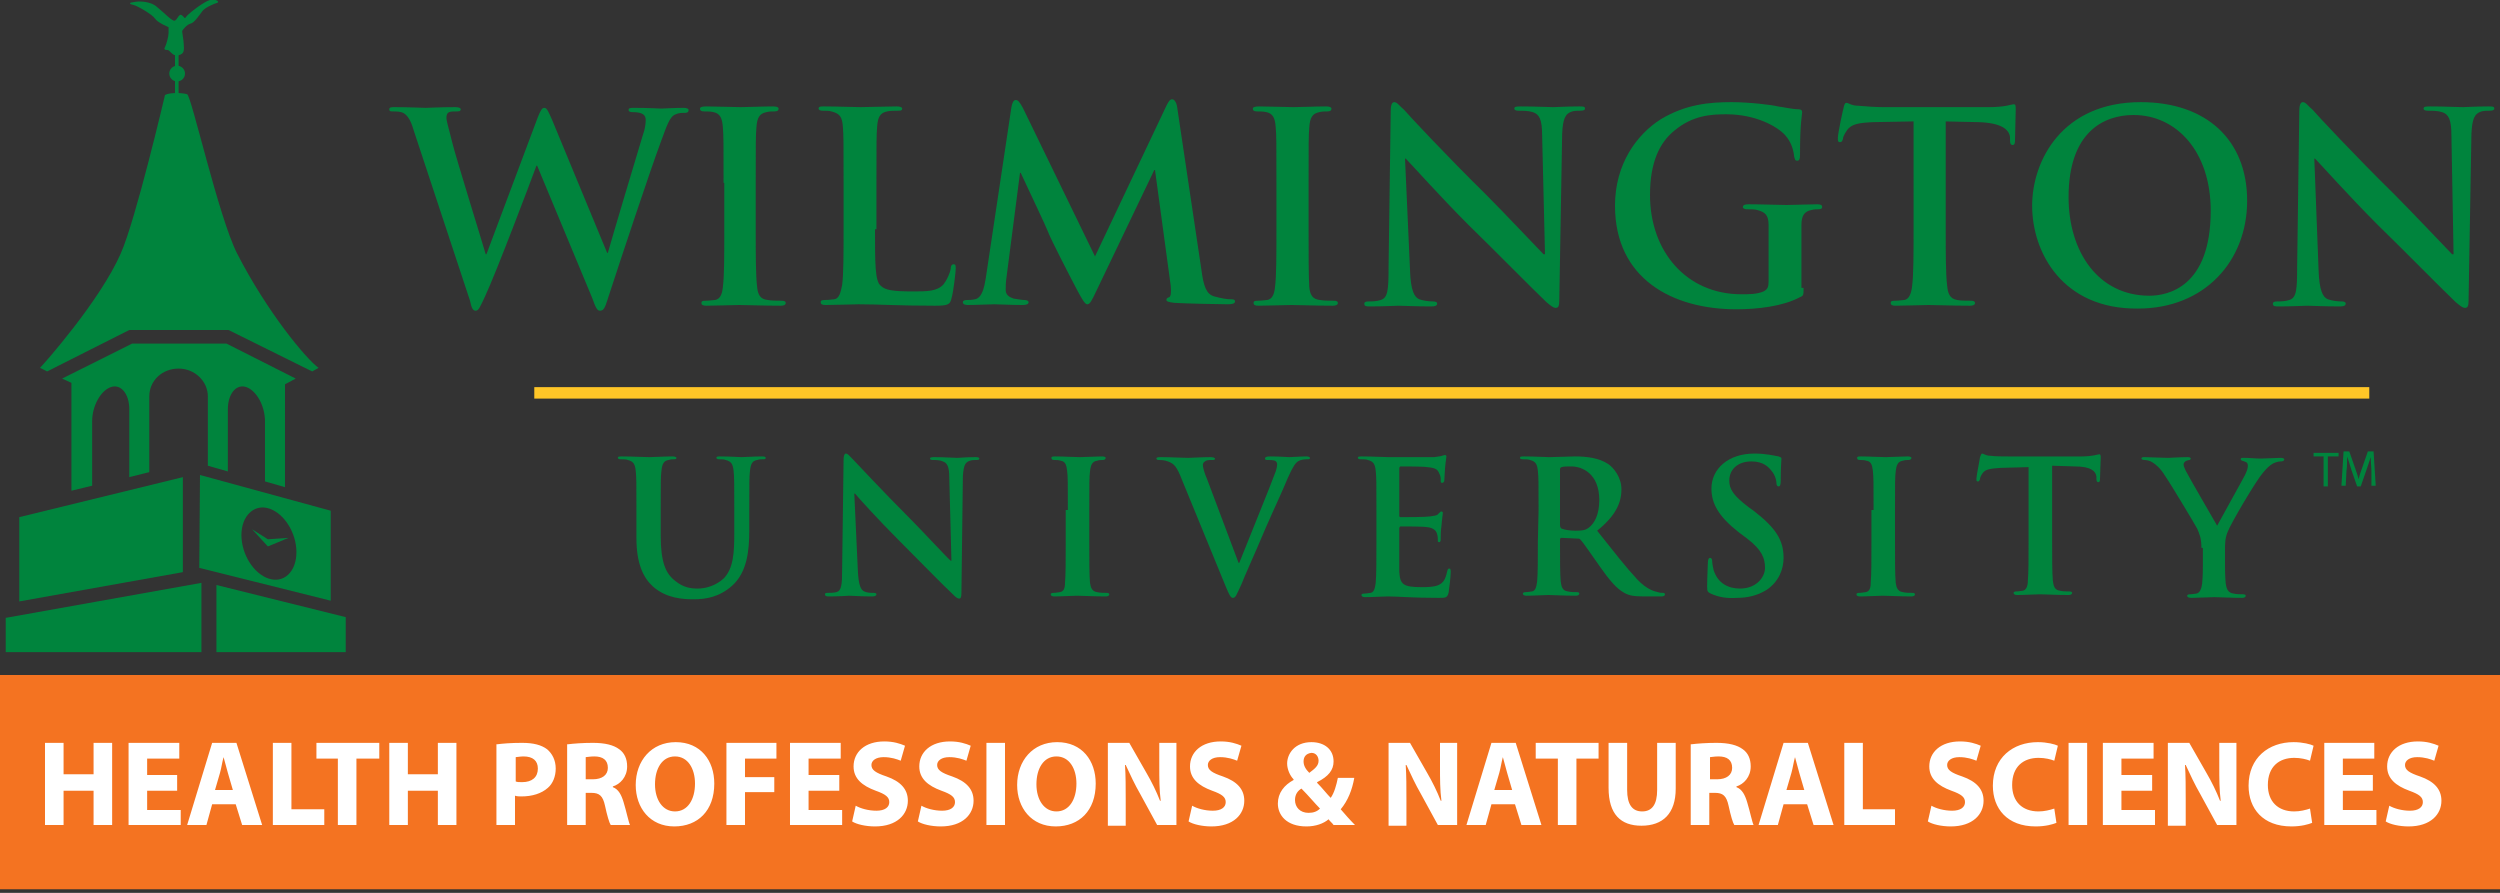
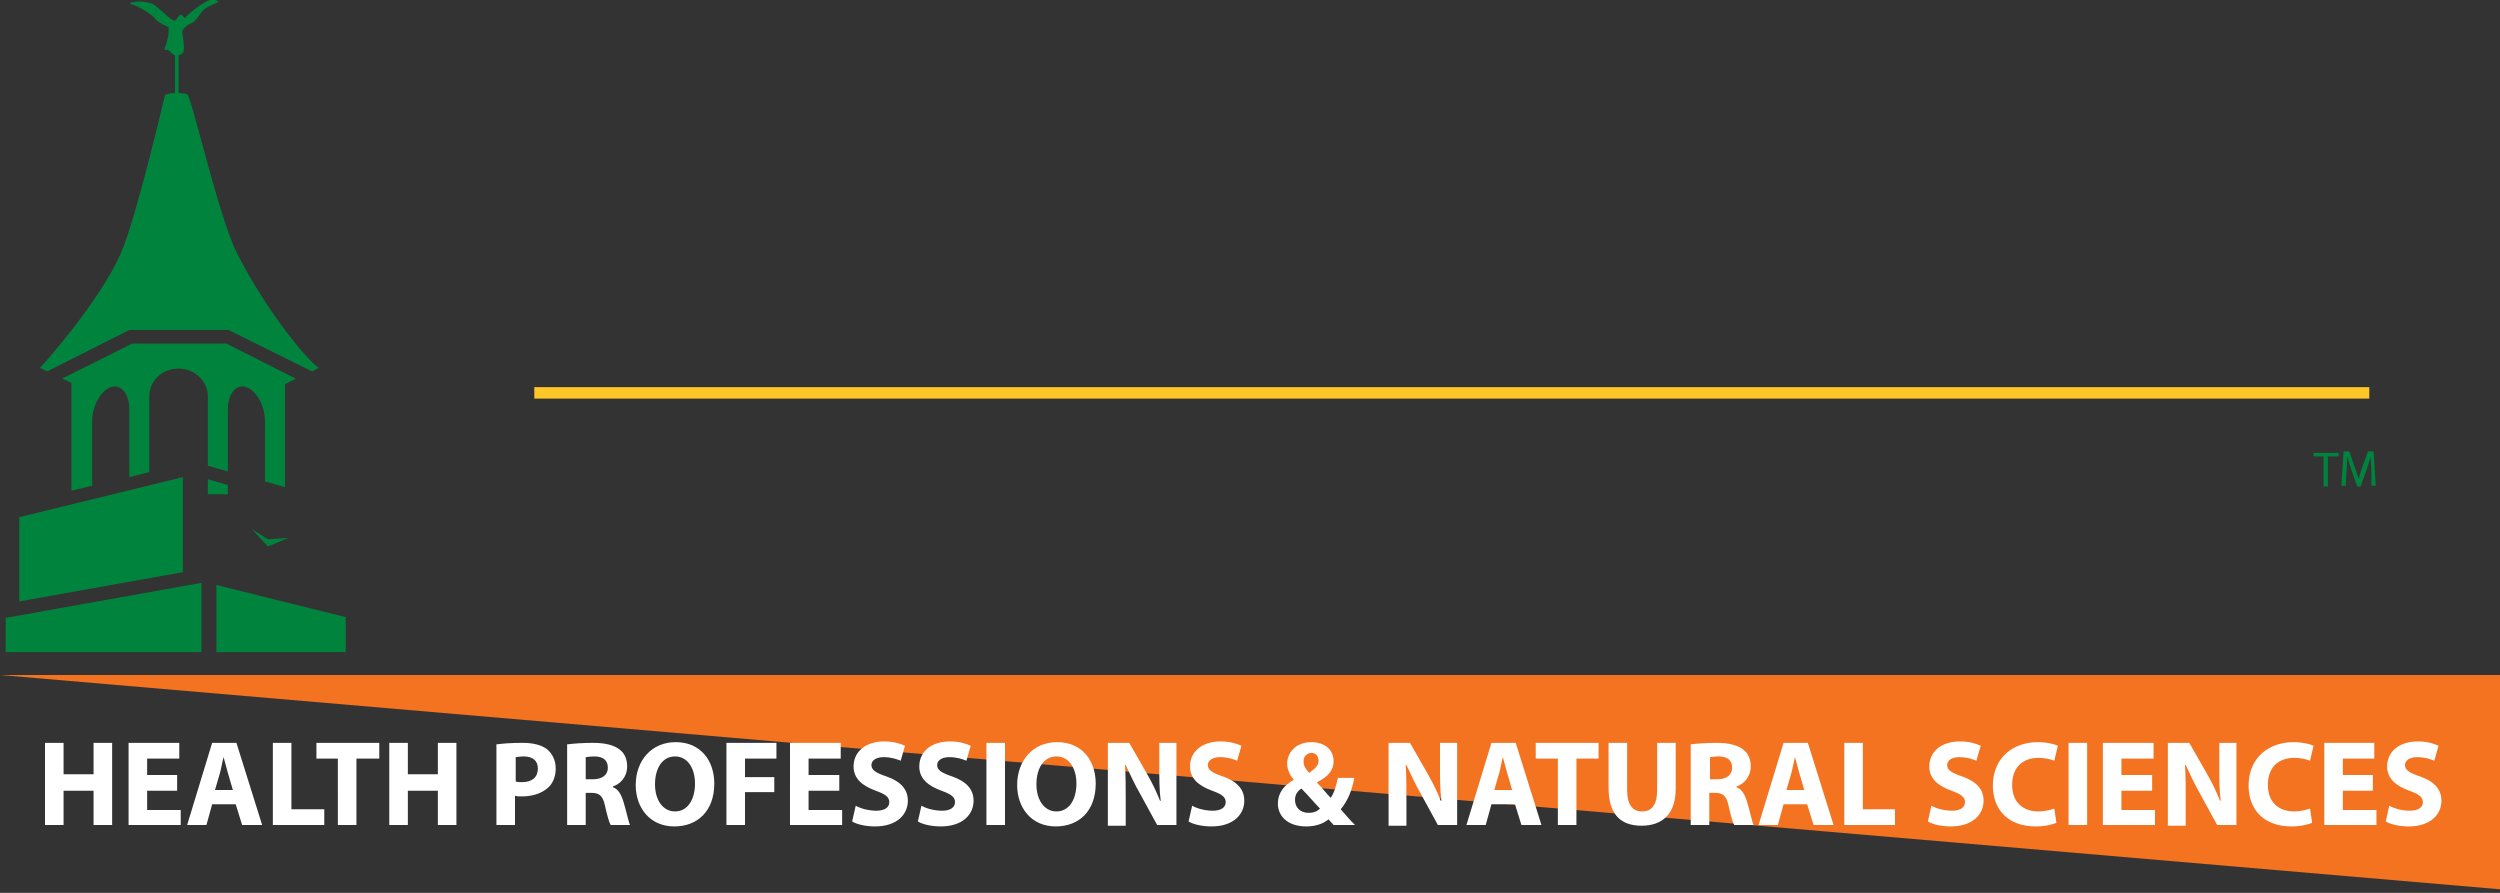
<svg xmlns="http://www.w3.org/2000/svg" viewBox="0 0 350 125" aria-hidden="true" role="img" aria-labelledby="svgTitle">
  <rect x="0" y="0" width="350" height="125" fill="#333333" stroke="none" />
  <title id="svgTitle">WilmU HPNS logo</title>
  <style> .st0 { fill: #00843D; } .st3 { fill: #fff; } </style>
  <g id="Layer_1">
-     <path d="M89.1 71.4c0-3.9 0-4.6-.1-5.5s-.3-1.3-1.1-1.5c-.2-.1-.6-.1-1-.1-.3 0-.4-.1-.4-.2 0-.2.2-.2.6-.2 1.4 0 3 .1 3.8.1.6 0 2.2-.1 3.2-.1.4 0 .6.1.6.2 0 .2-.2.2-.4.2-.3 0-.4 0-.7.1-.7.1-.9.6-1 1.5-.1.8-.1 1.5-.1 5.5V75c0 3.7.7 5.3 2 6.3 1.2 1 2.3 1.1 3.2 1.1 1.1 0 2.5-.4 3.6-1.4 1.4-1.4 1.5-3.7 1.5-6.4v-3.2c0-3.9 0-4.6-.1-5.5s-.3-1.3-1.1-1.5c-.2-.1-.6-.1-.9-.1s-.4-.1-.4-.2c0-.2.2-.2.5-.2 1.3 0 2.9.1 3 .1.3 0 1.9-.1 2.9-.1.4 0 .5.1.5.2 0 .2-.2.2-.5.2s-.4 0-.7.1c-.7.1-.9.6-1 1.5-.1.8-.1 1.5-.1 5.5v2.8c0 2.9-.3 5.9-2.4 7.8-1.8 1.6-3.7 1.9-5.4 1.9-1.4 0-3.8-.1-5.7-1.8-1.3-1.2-2.3-3.1-2.3-6.8v-3.9zM120.1 79.9c.1 2 .4 2.7.9 2.9.4.2.9.2 1.3.2.3 0 .4.1.4.2 0 .2-.2.3-.6.3-1.7 0-2.7-.1-3.2-.1-.2 0-1.4.1-2.8.1-.3 0-.6 0-.6-.3 0-.2.2-.2.4-.2.3 0 .8 0 1.2-.1.7-.2.8-1 .8-3.2l.2-15.3c0-.5.1-.9.3-.9.3 0 .5.3 1 .8.3.3 4.2 4.5 8 8.3 1.8 1.8 5.2 5.5 5.7 5.9h.1l-.3-11.6c0-1.6-.3-2.1-.9-2.3-.4-.2-1-.2-1.4-.2-.3 0-.4-.1-.4-.2 0-.2.3-.2.7-.2 1.3 0 2.6.1 3.1.1.3 0 1.3-.1 2.5-.1.3 0 .6 0 .6.2s-.2.2-.5.2-.5 0-.8.1c-.7.2-.9.7-1 2.2l-.2 16.3c0 .6-.1.8-.3.8-.3 0-.6-.3-.9-.6-1.6-1.5-4.9-4.9-7.6-7.6-2.8-2.8-5.7-6-6.1-6.5h-.1l.5 10.8zM149.5 71.4c0-3.9 0-4.6-.1-5.5s-.3-1.3-.9-1.4c-.3-.1-.6-.1-.9-.1-.3 0-.4-.1-.4-.3 0-.2.2-.2.6-.2 1 0 2.6.1 3.4.1.6 0 2.2-.1 3.1-.1.3 0 .5.1.5.2 0 .2-.2.3-.4.3-.3 0-.5 0-.8.1-.7.1-.9.6-1 1.5-.1.8-.1 1.5-.1 5.5V76c0 2.5 0 4.5.1 5.6.1.7.3 1.2 1 1.3.4.1.9.1 1.3.1.3 0 .4.1.4.2 0 .2-.2.3-.5.3-1.7 0-3.3-.1-4-.1-.6 0-2.2.1-3.2.1-.3 0-.5-.1-.5-.3 0-.1.1-.2.4-.2.4 0 .7-.1.9-.1.5-.1.7-.5.7-1.3.1-1.1.1-3.1.1-5.6v-4.6h.3zM165.2 66.5c-.6-1.4-1-1.7-2-2-.4-.1-.8-.1-1-.1s-.3-.1-.3-.2c0-.2.3-.2.7-.2 1.4 0 2.8.1 3.7.1.6 0 1.9-.1 3.2-.1.3 0 .6.1.6.2 0 .2-.2.2-.4.2-.4 0-.8 0-1 .2-.2.1-.3.3-.3.5 0 .3.2 1.1.6 2l4.4 11.7h.1c1.1-2.8 4.5-11.1 5.1-12.8.1-.3.2-.7.2-1 0-.2-.1-.4-.3-.5-.3-.1-.7-.1-1-.1-.2 0-.4 0-.4-.2s.2-.3.7-.3c1.3 0 2.4.1 2.7.1.4 0 1.6-.1 2.4-.1.3 0 .5.1.5.2 0 .2-.2.2-.4.2-.3 0-.8 0-1.3.3-.3.2-.7.7-1.4 2.3-1 2.4-1.7 3.8-3.1 7-1.6 3.8-2.9 6.6-3.4 7.9-.7 1.5-.8 1.9-1.2 1.9-.3 0-.5-.4-1-1.6l-6.4-15.6zM192.7 71.4c0-3.9 0-4.6-.1-5.5s-.3-1.3-1.1-1.5c-.2-.1-.6-.1-1-.1-.3 0-.4-.1-.4-.2 0-.2.2-.2.6-.2 1.4 0 3 .1 3.7.1h6.4c.5-.1.9-.1 1.1-.2.1 0 .3-.1.4-.1.1 0 .2.1.2.2 0 .2-.1.5-.2 1.7 0 .3-.1 1.4-.1 1.7 0 .1-.1.3-.3.3s-.2-.1-.2-.4c0-.2 0-.6-.2-.9-.2-.5-.4-.8-1.7-.9-.4-.1-3.1-.1-3.7-.1-.1 0-.2.1-.2.3v6.5c0 .2 0 .3.2.3.6 0 3.5 0 4.1-.1s1-.1 1.2-.4c.2-.2.3-.3.4-.3.1 0 .2.1.2.2 0 .2-.1.6-.2 1.9-.1.5-.1 1.5-.1 1.7s0 .5-.2.5-.2-.1-.2-.2c0-.3 0-.6-.1-.9-.1-.5-.5-.9-1.4-1-.5-.1-3-.1-3.7-.1-.1 0-.2.1-.2.3v6c.1 1.8.5 2.2 3.1 2.2.7 0 1.8 0 2.4-.3.7-.3 1-.9 1.2-1.9.1-.3.1-.4.3-.4s.2.2.2.5c0 .6-.2 2.3-.3 2.9-.2.7-.4.7-1.4.7-3.9 0-5.6-.2-7.1-.2-.6 0-2.2.1-3.2.1-.3 0-.5-.1-.5-.3 0-.1.1-.2.4-.2.4 0 .7-.1.9-.1.5-.1.6-.7.7-1.4.1-1.1.1-3.1.1-5.5v-4.7zM215.4 71.4c0-3.9 0-4.6-.1-5.5s-.3-1.3-1.1-1.5c-.2-.1-.6-.1-1-.1-.3 0-.4-.1-.4-.2 0-.2.2-.2.6-.2 1.4 0 3 .1 3.5.1.9 0 2.8-.1 3.6-.1 1.6 0 3.4.2 4.7 1.1.7.5 1.8 1.8 1.8 3.5 0 1.9-.8 3.7-3.4 5.8 2.3 2.9 4.1 5.2 5.6 6.8 1.4 1.5 2.5 1.7 2.9 1.8.3.1.5.1.7.1s.3.1.3.2c0 .2-.2.3-.5.3h-2.4c-1.4 0-2.1-.1-2.8-.5-1.1-.6-2.1-1.8-3.5-3.8-1-1.4-2.2-3.2-2.6-3.6-.1-.2-.3-.2-.5-.2l-2.2-.1c-.1 0-.2.1-.2.2v.4c0 2.4 0 4.4.1 5.5.1.7.2 1.3 1 1.4.4.1 1 .1 1.3.1.2 0 .3.1.3.2 0 .2-.2.3-.5.3-1.5 0-3.4-.1-3.8-.1-.5 0-2.1.1-3.1.1-.3 0-.5-.1-.5-.3 0-.1.1-.2.4-.2.4 0 .7-.1.9-.1.5-.1.6-.7.7-1.4.1-1.1.1-3.1.1-5.5l.1-4.5zm3 2.1c0 .3.1.4.2.5.5.2 1.3.3 2 .3 1 0 1.4-.1 1.8-.4.8-.6 1.5-1.8 1.5-3.9 0-3.7-2.4-4.7-3.9-4.7-.6 0-1.1 0-1.4.1-.2.1-.2.2-.2.4v7.7zM239.5 83.1c-.4-.2-.5-.3-.5-.9 0-1.4.1-3 .1-3.4s.1-.7.3-.7.3.2.3.4c0 .3.1.9.2 1.3.6 1.9 2.1 2.6 3.7 2.6 2.3 0 3.5-1.6 3.5-2.9s-.4-2.5-2.5-4.1l-1.2-.9c-2.8-2.2-3.8-4-3.8-6.1 0-2.8 2.4-4.9 6-4.9 1.7 0 2.8.3 3.4.4.2.1.4.1.4.3 0 .3-.1 1.1-.1 3.1 0 .6-.1.8-.3.8s-.3-.2-.3-.5c0-.2-.1-1-.7-1.7-.4-.5-1.1-1.3-2.8-1.3-1.9 0-3.1 1.1-3.1 2.7 0 1.2.6 2.1 2.7 3.7l.7.5c3.1 2.4 4.2 4.1 4.2 6.6 0 1.5-.6 3.3-2.4 4.5-1.3.8-2.7 1.1-4.1 1.1-1.5.1-2.6-.1-3.7-.6zM262.3 71.4c0-3.9 0-4.6-.1-5.5s-.3-1.3-.9-1.4c-.3-.1-.6-.1-.9-.1s-.4-.1-.4-.3c0-.2.2-.2.6-.2 1 0 2.6.1 3.4.1.6 0 2.2-.1 3.1-.1.3 0 .5.1.5.2 0 .2-.2.3-.4.3-.3 0-.5 0-.8.1-.7.1-.9.6-1 1.5-.1.8-.1 1.5-.1 5.5V76c0 2.5 0 4.5.1 5.6.1.7.3 1.2 1 1.3.4.1.9.1 1.3.1.3 0 .4.1.4.2 0 .2-.2.3-.5.3-1.7 0-3.3-.1-4-.1-.6 0-2.2.1-3.2.1-.3 0-.5-.1-.5-.3 0-.1.1-.2.4-.2.4 0 .7-.1.9-.1.5-.1.7-.5.7-1.3.1-1.1.1-3.1.1-5.6v-4.6h.3zM283.9 65.4l-3.8.1c-1.5.1-2.1.2-2.5.7-.3.4-.4.7-.4.9-.1.2-.1.3-.3.3-.2 0-.2-.1-.2-.4 0-.4.5-2.8.5-3 .1-.3.2-.5.3-.5.2 0 .5.3 1.1.3.7.1 1.7.1 2.6.1h10.2c1.6 0 2.3-.3 2.5-.3s.2.2.2.5c0 .5-.1 2.3-.1 3 0 .3-.1.4-.2.4-.2 0-.3-.1-.3-.5v-.3c-.1-.7-.7-1.4-3-1.4l-3.2-.1v10.6c0 2.4 0 4.4.1 5.5.1.7.2 1.3 1 1.4.4.1.9.1 1.3.1.3 0 .4.1.4.2 0 .2-.2.3-.5.3-1.7 0-3.3-.1-4-.1-.6 0-2.2.1-3.2.1-.3 0-.5-.1-.5-.3 0-.1.1-.2.4-.2.4 0 .7-.1.9-.1.5-.1.7-.7.7-1.4.1-1.1.1-3.1.1-5.5V65.4h-.1zM308.2 76.7c0-1.4-.3-2-.6-2.7-.2-.4-3.6-6.1-4.5-7.4-.6-1-1.3-1.6-1.8-1.9-.3-.2-.8-.3-1.1-.3-.2 0-.4-.1-.4-.2 0-.2.2-.2.5-.2.5 0 2.4.1 3.2.1.5 0 1.6-.1 2.8-.1.3 0 .4.1.4.2 0 .2-.2.2-.6.3-.2.1-.4.3-.4.5s.1.5.3.9c.4.8 4 7 4.4 7.7.3-.6 3.5-6.3 3.9-7.1.3-.6.4-1 .4-1.3s-.1-.5-.5-.6c-.2-.1-.5-.1-.5-.3 0-.2.1-.2.4-.2.9 0 1.7.1 2.4.1.6 0 2.3-.1 2.8-.1.3 0 .5.1.5.2 0 .2-.2.3-.5.3s-.7.1-1.1.3c-.5.3-.8.6-1.4 1.3-.9 1-4.5 7.1-4.9 8.2-.4.9-.4 1.7-.4 2.6v2.1c0 .4 0 1.5.1 2.6.1.7.3 1.3 1.1 1.4.4.1.9.1 1.3.1.3 0 .4.1.4.2 0 .2-.2.3-.5.3-1.6 0-3.2-.1-3.9-.1-.6 0-2.3.1-3.2.1-.4 0-.6-.1-.6-.3 0-.1.1-.2.4-.2.4 0 .7-.1.9-.1.5-.1.7-.7.8-1.4.1-1.1.1-2.2.1-2.6v-2.4h-.2zM58 18.5c-.4-1.4-.8-2.2-1.4-2.6-.4-.3-1.1-.3-1.5-.3s-.6 0-.6-.3.3-.3.8-.3c1.9 0 3.9.1 4.3.1.3 0 2-.1 4.1-.1.5 0 .8.1.8.3 0 .3-.3.3-.7.3-.3 0-.7 0-.9.1-.3.1-.4.4-.4.8 0 .5.4 1.7.8 3.4.6 2.4 4.1 13.6 4.7 15.7h.1l7.2-19.2c.4-1 .6-1.3.9-1.3.4 0 .6.6 1.1 1.7L85 35.4h.1c.7-2.5 3.6-12.2 4.9-16.5.3-.8.4-1.6.4-2.1 0-.6-.3-1.1-1.8-1.1-.4 0-.6-.1-.6-.3 0-.3.3-.3.8-.3 2 0 3.5.1 3.8.1s1.8-.1 3.1-.1c.4 0 .7.1.7.3 0 .3-.2.4-.5.4-.4 0-.9 0-1.3.2-.9.3-1.3 1.8-2.1 3.9-1.7 4.6-5.6 16.4-7.4 21.9-.4 1.3-.6 1.7-1.1 1.7-.4 0-.6-.4-1.1-1.8l-7.7-18.5h-.1c-.7 1.9-5.6 14.9-7.2 18.3-.7 1.5-.9 2-1.3 2s-.6-.4-.8-1.4L58 18.5zM101.3 25.6c0-5.6 0-6.6-.1-7.8-.1-1.3-.4-1.9-1.3-2.1-.4-.1-.9-.1-1.3-.1s-.6-.1-.6-.4c0-.2.3-.3.9-.3 1.4 0 3.7.1 4.8.1.9 0 3.1-.1 4.5-.1.5 0 .8.1.8.3 0 .3-.2.4-.6.4s-.7 0-1.1.1c-1 .2-1.3.8-1.4 2.1-.1 1.2-.1 2.2-.1 7.8v6.5c0 3.6 0 6.5.2 8.1.1 1 .4 1.7 1.5 1.8.5.1 1.3.1 1.9.1.4 0 .6.1.6.3 0 .3-.3.4-.7.4-2.4 0-4.8-.1-5.8-.1-.8 0-3.2.1-4.6.1-.5 0-.7-.1-.7-.4 0-.2.1-.3.6-.3.6 0 1-.1 1.3-.1.7-.1 1-.8 1.1-1.8.2-1.5.2-4.5.2-8v-6.6h-.1zM122.5 32.1c0 4.7 0 7.3.8 7.9.6.6 1.6.8 4.5.8 2 0 3.4 0 4.3-1 .4-.5.9-1.5 1-2.2 0-.3.1-.6.4-.6.3 0 .3.2.3.6 0 .4-.3 3.2-.6 4.2-.2.8-.4 1-2.3 1-5.3 0-7.7-.2-10.7-.2-.8 0-3.2.1-4.6.1-.5 0-.7-.1-.7-.4 0-.2.1-.3.6-.3.6 0 1-.1 1.3-.1.7-.1.9-1 1.1-2 .2-1.5.2-4.5.2-7.9v-6.5c0-5.6 0-6.6-.1-7.8-.1-1.3-.4-1.8-1.6-2.1-.3-.1-.7-.1-1.2-.1-.4 0-.6-.1-.6-.3 0-.3.3-.3.8-.3 1.7 0 4.1.1 5.1.1.9 0 3.6-.1 5-.1.5 0 .8.1.8.3 0 .3-.2.3-.7.3-.4 0-1 0-1.4.1-1 .2-1.3.8-1.4 2.1-.1 1.2-.1 2.2-.1 7.8v6.6h-.2zM141.6 15c.1-.6.3-1 .6-1s.5.2 1 1.1l10.1 20.8 10-21.1c.3-.6.5-.9.8-.9s.6.4.7 1.1l3.4 22.8c.3 2.3.7 3.4 1.8 3.7s1.8.4 2.3.4c.3 0 .6 0 .6.3s-.4.4-1 .4c-.9 0-6-.1-7.5-.2-.8-.1-1.1-.2-1.1-.4s.1-.3.4-.4c.2-.1.3-.6.2-1.6l-2.2-16.2h-.1l-8 16.7c-.8 1.7-1 2.1-1.4 2.1-.3 0-.7-.7-1.3-1.8-.9-1.7-3.8-7.3-4.2-8.4-.3-.8-2.5-5.4-3.8-8.2h-.1l-1.9 14.7c-.1.7-.1 1.1-.1 1.7 0 .7.5 1 1.1 1.2.7.1 1.2.2 1.5.2s.6.1.6.3c0 .3-.3.4-.9.4-1.6 0-3.2-.1-3.9-.1s-2.5.1-3.7.1c-.4 0-.7-.1-.7-.4 0-.2.2-.3.6-.3.3 0 .6 0 1.1-.1 1-.2 1.3-1.7 1.5-2.9l3.6-24zM178.7 25.6c0-5.6 0-6.6-.1-7.8-.1-1.3-.4-1.9-1.3-2.1-.4-.1-.9-.1-1.3-.1s-.6-.1-.6-.4c0-.2.3-.3.9-.3 1.4 0 3.7.1 4.8.1.9 0 3.1-.1 4.5-.1.5 0 .8.1.8.3 0 .3-.2.4-.6.4-.4 0-.7 0-1.1.1-1 .2-1.3.8-1.4 2.1-.1 1.2-.1 2.2-.1 7.8v6.5c0 3.6 0 6.5.1 8.1.1 1 .4 1.7 1.5 1.8.5.1 1.3.1 1.9.1.4 0 .6.1.6.3 0 .3-.3.4-.7.4-2.4 0-4.8-.1-5.8-.1-.8 0-3.2.1-4.6.1-.5 0-.7-.1-.7-.4 0-.2.1-.3.6-.3.6 0 1-.1 1.3-.1.7-.1 1-.8 1.1-1.8.2-1.5.2-4.5.2-8v-6.6zM197.4 37.8c.1 2.9.6 3.8 1.3 4.1.6.2 1.3.3 1.9.3.4 0 .6.1.6.3 0 .3-.3.4-.8.4-2.4 0-3.9-.1-4.6-.1-.3 0-2.1.1-4 .1-.5 0-.8 0-.8-.4 0-.2.2-.3.6-.3.5 0 1.1 0 1.7-.2 1-.3 1.1-1.4 1.1-4.6l.3-21.8c0-.7.1-1.3.5-1.3s.7.5 1.4 1.1c.4.5 6 6.5 11.4 11.8 2.5 2.5 7.5 7.8 8.1 8.4h.2l-.4-16.6c0-2.3-.4-3-1.3-3.3-.6-.2-1.4-.2-2-.2-.4 0-.6-.1-.6-.3 0-.3.4-.3 1-.3 1.9 0 3.7.1 4.5.1.4 0 1.8-.1 3.6-.1.5 0 .8 0 .8.3 0 .2-.2.3-.7.3-.4 0-.7 0-1.1.1-1 .3-1.3 1.1-1.4 3.1l-.4 23.3c0 .8-.1 1.1-.5 1.1s-.8-.4-1.3-.8c-2.3-2.2-7-7-10.9-10.8-4-4-8.1-8.6-8.8-9.3h-.1l.7 15.6zM252.5 40.3c0 1 0 1.1-.5 1.3-2.4 1.3-6 1.7-8.9 1.7-9 0-17-4.3-17-14.5 0-5.9 3.1-10 6.4-12.1 3.5-2.1 6.8-2.4 9.9-2.4 2.5 0 5.8.4 6.5.6.8.1 2.1.4 2.9.4.4 0 .5.2.5.4 0 .4-.3 1.4-.3 6 0 .6-.1.8-.4.8-.3 0-.3-.2-.4-.5-.1-.8-.3-2-1.3-3.1-1.1-1.2-4.1-2.9-8.2-2.9-2 0-4.7.1-7.3 2.3-2.1 1.7-3.4 4.5-3.4 9 0 7.9 5.1 13.9 12.8 13.9 1 0 2.2 0 3.1-.4.6-.3.7-.7.7-1.4v-7.9c0-1.3-.4-1.8-1.6-2.1-.3-.1-.9-.1-1.4-.1-.3 0-.6-.1-.6-.3 0-.3.3-.4.8-.4 1.9 0 4.2.1 5.3.1s3.1-.1 4.3-.1c.5 0 .7.1.7.4 0 .2-.2.3-.5.3s-.6 0-1 .1c-1 .2-1.4.8-1.4 2.1v8.8h.3zM267.7 17l-5.5.1c-2.1.1-3 .3-3.6 1.1-.4.6-.6 1-.6 1.3-.1.3-.2.4-.4.4-.3 0-.3-.2-.3-.6 0-.6.7-3.9.8-4.2.1-.5.2-.7.4-.7.3 0 .7.4 1.6.4 1.1.1 2.5.2 3.7.2h14.6c2.4 0 3.2-.4 3.5-.4s.3.2.3.8c0 .8-.1 3.3-.1 4.3 0 .4-.1.6-.3.6-.3 0-.4-.2-.4-.7v-.4c-.1-1-1.1-2-4.4-2.1l-4.6-.1v15.1c0 3.4 0 6.3.2 7.9.1 1 .3 1.8 1.4 2 .5.1 1.3.1 1.9.1.4 0 .6.1.6.3 0 .3-.3.4-.7.4-2.4 0-4.8-.1-5.8-.1-.8 0-3.2.1-4.6.1-.5 0-.7-.1-.7-.4 0-.2.1-.3.6-.3.6 0 1-.1 1.3-.1.7-.1 1-1 1.1-2 .2-1.5.2-4.5.2-7.9V17h-.2zM284.5 28.8c0-6.3 4.2-14.5 15.2-14.5 9.2 0 14.9 5.3 14.9 13.8 0 8.4-5.9 15.1-15.3 15.1-10.5.1-14.8-7.8-14.8-14.4zm25 .7c0-8.3-4.8-13.4-10.8-13.4-4.2 0-9.1 2.4-9.1 11.5 0 7.7 4.2 13.8 11.3 13.8 2.6 0 8.6-1.2 8.6-11.9zM324.6 37.8c.1 2.9.6 3.8 1.3 4.1.6.2 1.3.3 1.9.3.4 0 .6.1.6.3 0 .3-.3.4-.8.4-2.4 0-3.9-.1-4.6-.1-.3 0-2.1.1-4 .1-.5 0-.8 0-.8-.4 0-.2.2-.3.6-.3.5 0 1.1 0 1.7-.2 1-.3 1.1-1.4 1.1-4.6l.3-21.8c0-.7.1-1.3.5-1.3s.7.5 1.4 1.1c.4.5 6 6.5 11.4 11.8 2.5 2.5 7.5 7.8 8.1 8.4h.2l-.3-16.6c0-2.3-.4-3-1.3-3.3-.6-.2-1.4-.2-2-.2-.4 0-.6-.1-.6-.3 0-.3.4-.3 1-.3 1.9 0 3.7.1 4.5.1.4 0 1.8-.1 3.6-.1.5 0 .8 0 .8.3 0 .2-.2.3-.7.3-.4 0-.7 0-1.1.1-1 .3-1.3 1.1-1.4 3.1l-.4 23.3c0 .8-.1 1.1-.5 1.1s-.8-.4-1.3-.8c-2.3-2.2-7-7-10.9-10.8-4-4-8.1-8.6-8.8-9.3h-.1l.6 15.6z" class="st0" />
    <path d="M74.8 54.2h256.9v1.6H74.8z" style="fill: #ffc627;" />
    <path d="M.8 86.5v4.8h27.4v-9.7zM48.4 86.4v4.9H30.3v-9.4zM2.7 72.4v11.8l22.9-4.1V66.8zM23.1 13.3S19 30.8 16.9 35.5C14 42.1 6.2 50.9 5.6 51.5l1 .5 11.5-5.8H32L43.7 52l.9-.5c-1.7-1.2-7.2-7.8-11.4-16-2.6-5.1-6.4-22.1-7-22.3-.5-.2-2.4-.3-3.1.1zM23.6 4.6v-.8s-1.5-.6-1.9-1.2-2.5-1.8-3-1.9-.8-.3 0-.4c.8-.2 2.5-.1 3.3.7.9.7 2 1.9 2.4 1.9s.6-1 1-.8.4.7.7.2c.4-.5 2.5-2.1 3.3-2.3.9-.2 1.4.3 1 .4s-1.8.7-2.1 1.2c-.3.4-1.1 1.6-1.6 1.7-.5.1-1.2.9-1.2 1.1s.2 1.2.2 1.5c0 .3.2 1.3-.2 1.6-.4.3-1 .4-1.4 0-.4-.3-.4-.5-.7-.5-.3 0-.5-.1-.3-.4.2-.4.5-1.5.5-2z" class="st0" />
    <path d="M24.5 6.9h.5v6.6h-.5z" class="st0" />
-     <circle cx="24.8" cy="10.3" r="1.1" class="st0" />
-     <path d="m46.3 71.5-18.3-5-.1 13 18.4 4.6V71.5zM37.6 81c-2.1-.7-3.8-3.4-3.8-6.1s1.8-4.4 3.9-3.7c2.1.7 3.8 3.4 3.8 6.1 0 2.8-1.8 4.4-3.9 3.7z" class="st0" />
    <path d="M31.7 48.1H18.5L8.7 53l1.3.6v15.1l2.9-.7v-9c0-2.2 1.2-4.3 2.6-4.8 1.4-.5 2.6.9 2.6 3.1v9.5l2.8-.7V55.5c0-2.2 1.8-3.9 4.1-3.9s4.1 1.8 4.1 3.9v9.7l2.8.8v-8.7c0-2.2 1.2-3.6 2.6-3.1s2.6 2.6 2.6 4.8v8.4l2.8.8V53.8l1.5-.8-9.7-4.9zM18.1 69.2h2.8v-1l-2.8.7v.3zm11 0h2.8v-1.3l-2.8-.8v2.1zM35.3 74.1l2.2 1.4 2.9-.2-2.9 1.2zM325.3 63.9h-1.4v-.5h3.5v.5h-1.5v4.2h-.6v-4.2zM332 66.1c0-.7-.1-1.5-.1-2.1l-.6 1.8-.8 2.3h-.5l-.8-2.3c-.2-.7-.4-1.3-.6-1.9 0 .6 0 1.4-.1 2.1l-.1 2h-.6l.3-4.8h.8l.8 2.3c.2.6.4 1.1.5 1.6.1-.5.3-1 .5-1.6l.8-2.3h.8l.3 4.8h-.6v-1.9z" class="st0" />
  </g>
  <g id="Layer_2">
-     <path d="M0 94.5h350v30H0z" style="fill: #f47321;" />
+     <path d="M0 94.5h350v30z" style="fill: #f47321;" />
    <path d="M8.9 104v4.4h4.2V104h2.6v11.5h-2.6v-4.8H8.9v4.8H6.3V104zM24.8 110.7h-4.2v2.7h4.7v2.1H18V104h7.1v2.2h-4.5v2.3h4.2zM29.7 112.6l-.8 2.9h-2.7l3.5-11.5h3.4l3.6 11.5h-2.8l-.9-2.9h-3.3zm2.9-2-.7-2.4c-.2-.7-.4-1.5-.6-2.2-.2.7-.3 1.5-.5 2.2l-.7 2.4h2.5zM38.2 104h2.6v9.3h4.6v2.2h-7.2zM47.3 106.2h-3V104h8.8v2.2h-3.2v9.3h-2.6zM57.1 104v4.4h4.2V104h2.6v11.5h-2.6v-4.8h-4.2v4.8h-2.6V104zM69.6 104.2c.8-.1 1.9-.2 3.5-.2s2.7.3 3.5.9c.7.6 1.2 1.5 1.2 2.7 0 1.1-.4 2.1-1.1 2.7-.9.8-2.2 1.2-3.7 1.2-.3 0-.6 0-.9-.1v4.1h-2.6v-11.3zm2.6 5.2c.2.1.5.1.9.1 1.4 0 2.2-.7 2.2-1.9 0-1.1-.7-1.7-2-1.7-.5 0-.9.1-1.1.1v3.4zM79.5 104.2c.8-.1 2.1-.2 3.5-.2 1.7 0 2.9.3 3.7.9.7.5 1.1 1.3 1.1 2.4 0 1.5-1 2.5-2 2.8v.1c.8.3 1.2 1.1 1.5 2.1.4 1.3.7 2.8.9 3.2h-2.7c-.2-.3-.5-1.3-.8-2.7-.3-1.4-.8-1.8-1.9-1.8H82v4.5h-2.6v-11.3zm2.5 4.9h1c1.3 0 2.1-.6 2.1-1.6 0-1.1-.7-1.6-1.9-1.6-.6 0-1 .1-1.2.1v3.1zM100 109.7c0 3.8-2.3 6-5.6 6-3.4 0-5.4-2.6-5.4-5.8 0-3.4 2.2-6 5.6-6 3.5 0 5.4 2.6 5.4 5.8zm-8.3.1c0 2.2 1.1 3.8 2.8 3.8 1.8 0 2.8-1.7 2.8-3.9 0-2.1-1-3.8-2.8-3.8-1.8 0-2.8 1.7-2.8 3.9zM101.7 104h7v2.2h-4.4v2.6h4.1v2.1h-4.1v4.6h-2.6zM117.5 110.7h-4.3v2.7h4.7v2.1h-7.3V104h7.1v2.2h-4.5v2.3h4.3zM119.8 112.8c.7.4 1.8.7 2.9.7 1.2 0 1.8-.5 1.8-1.2s-.5-1.1-1.9-1.6c-1.9-.7-3.1-1.7-3.1-3.4 0-2 1.6-3.5 4.3-3.5 1.3 0 2.2.3 2.9.6l-.6 2.1c-.5-.2-1.3-.5-2.4-.5-1.1 0-1.7.5-1.7 1.1 0 .7.6 1.1 2.1 1.6 2 .7 3 1.8 3 3.4 0 1.9-1.5 3.6-4.6 3.6-1.3 0-2.6-.3-3.2-.7l.5-2.2zM129 112.8c.7.4 1.8.7 2.9.7 1.2 0 1.8-.5 1.8-1.2s-.5-1.1-1.9-1.6c-1.9-.7-3.1-1.7-3.1-3.4 0-2 1.6-3.5 4.3-3.5 1.3 0 2.2.3 2.9.6l-.6 2.1c-.5-.2-1.3-.5-2.4-.5-1.1 0-1.7.5-1.7 1.1 0 .7.6 1.1 2.1 1.6 2 .7 3 1.8 3 3.4 0 1.9-1.5 3.6-4.6 3.6-1.3 0-2.6-.3-3.2-.7l.5-2.2zM138.1 104h2.6v11.5h-2.6zM153.4 109.7c0 3.8-2.3 6-5.6 6-3.4 0-5.4-2.6-5.4-5.8 0-3.4 2.2-6 5.6-6 3.5 0 5.4 2.6 5.4 5.8zm-8.3.1c0 2.2 1.1 3.8 2.8 3.8 1.8 0 2.8-1.7 2.8-3.9 0-2.1-1-3.8-2.8-3.8-1.8 0-2.8 1.7-2.8 3.9zM155.1 115.5V104h3l2.4 4.2c.7 1.2 1.4 2.6 1.9 3.9h.1c-.2-1.5-.2-3.1-.2-4.8V104h2.4v11.5H162l-2.4-4.4c-.7-1.2-1.4-2.7-2-4h-.1c.1 1.5.1 3.1.1 5v3.5h-2.5zM166.9 112.8c.7.4 1.8.7 2.9.7 1.2 0 1.8-.5 1.8-1.2s-.5-1.1-1.9-1.6c-1.9-.7-3.1-1.7-3.1-3.4 0-2 1.6-3.5 4.3-3.5 1.3 0 2.2.3 2.9.6l-.6 2.1c-.5-.2-1.3-.5-2.4-.5s-1.7.5-1.7 1.1c0 .7.6 1.1 2.1 1.6 2 .7 3 1.8 3 3.4 0 1.9-1.5 3.6-4.6 3.6-1.3 0-2.6-.3-3.2-.7l.5-2.2zM186.7 115.5c-.2-.3-.5-.5-.7-.8-.7.6-1.8 1-3.1 1-2.8 0-4-1.6-4-3.2 0-1.5.9-2.6 2.2-3.3v-.1c-.5-.5-.9-1.4-.9-2.2 0-1.4 1.1-3 3.4-3 1.8 0 3.1 1 3.1 2.7 0 1.2-.7 2.1-2.3 2.9v.1c.7.7 1.4 1.6 1.9 2.1.5-.7.8-1.8 1-2.8h2.3c-.3 1.7-.9 3.2-1.9 4.4.6.7 1.3 1.5 2 2.2h-3zm-1.9-2.3c-.7-.7-1.6-1.8-2.6-2.8-.5.3-.9.8-.9 1.6 0 1 .7 1.8 1.9 1.8.7 0 1.2-.2 1.6-.6zm-2.3-6.6c0 .6.3 1.1.8 1.6.8-.6 1.3-1 1.3-1.7 0-.5-.3-1.1-1-1.1-.8.1-1.1.6-1.1 1.2zM194.4 115.5V104h3l2.4 4.2c.7 1.2 1.4 2.6 1.9 3.9h.1c-.2-1.5-.2-3.1-.2-4.8V104h2.4v11.5h-2.7l-2.4-4.4c-.7-1.2-1.4-2.7-2-4h-.1c.1 1.5.1 3.1.1 5v3.5h-2.5zM208.8 112.6l-.8 2.9h-2.7l3.5-11.5h3.4l3.6 11.5H213l-.9-2.9h-3.3zm2.9-2-.7-2.4c-.2-.7-.4-1.5-.6-2.2-.2.7-.3 1.5-.5 2.2l-.7 2.4h2.5zM218.1 106.2H215V104h8.8v2.2h-3.1v9.3h-2.6zM227.8 104v6.6c0 2 .7 3 2.1 3 1.4 0 2.1-1 2.1-3V104h2.6v6.4c0 3.5-1.8 5.2-4.8 5.2-2.9 0-4.6-1.6-4.6-5.3V104h2.6zM236.8 104.2c.8-.1 2.1-.2 3.5-.2 1.7 0 2.9.3 3.7.9.7.5 1.1 1.3 1.1 2.4 0 1.5-1 2.5-2 2.8v.1c.8.3 1.2 1.1 1.5 2.1.4 1.3.7 2.8.9 3.2h-2.7c-.2-.3-.5-1.3-.8-2.7-.3-1.4-.8-1.8-1.9-1.8h-.8v4.5h-2.6v-11.3zm2.6 4.9h1c1.3 0 2.1-.6 2.1-1.6 0-1.1-.7-1.6-1.9-1.6-.6 0-1 .1-1.2.1v3.1zM249.7 112.6l-.8 2.9h-2.7l3.5-11.5h3.4l3.6 11.5h-2.8l-.9-2.9h-3.3zm2.9-2-.7-2.4c-.2-.7-.4-1.5-.6-2.2-.2.7-.3 1.5-.5 2.2l-.7 2.4h2.5zM258.2 104h2.6v9.3h4.5v2.2h-7.1zM270.4 112.8c.7.4 1.8.7 2.9.7 1.2 0 1.8-.5 1.8-1.2s-.5-1.1-1.9-1.6c-1.9-.7-3.1-1.7-3.1-3.4 0-2 1.6-3.5 4.3-3.5 1.3 0 2.2.3 2.9.6l-.6 2.1c-.5-.2-1.3-.5-2.4-.5s-1.7.5-1.7 1.1c0 .7.6 1.1 2.1 1.6 2 .7 3 1.8 3 3.4 0 1.9-1.5 3.6-4.6 3.6-1.3 0-2.6-.3-3.2-.7l.5-2.2zM287.9 115.2c-.5.2-1.5.5-2.9.5-4 0-6-2.5-6-5.7 0-3.9 2.8-6.1 6.3-6.1 1.3 0 2.4.3 2.8.5l-.5 2.1c-.5-.2-1.3-.4-2.2-.4-2.1 0-3.7 1.2-3.7 3.8 0 2.3 1.4 3.7 3.7 3.7.8 0 1.6-.2 2.2-.4l.3 2zM289.6 104h2.6v11.5h-2.6zM301.3 110.7H297v2.7h4.7v2.1h-7.3V104h7.1v2.2H297v2.3h4.3zM303.5 115.5V104h3l2.4 4.2c.7 1.2 1.4 2.6 1.9 3.9h.1c-.2-1.5-.2-3.1-.2-4.8V104h2.4v11.5h-2.7l-2.4-4.4c-.7-1.2-1.4-2.7-2-4h-.1c.1 1.5.1 3.1.1 5v3.5h-2.5zM323.7 115.2c-.5.2-1.5.5-2.9.5-4 0-6-2.5-6-5.7 0-3.9 2.8-6.1 6.3-6.1 1.3 0 2.4.3 2.8.5l-.5 2.1c-.5-.2-1.3-.4-2.2-.4-2.1 0-3.7 1.2-3.7 3.8 0 2.3 1.4 3.7 3.7 3.7.8 0 1.6-.2 2.2-.4l.3 2zM332.2 110.7H328v2.7h4.7v2.1h-7.3V104h7v2.2H328v2.3h4.2zM334.5 112.8c.7.4 1.8.7 2.9.7 1.2 0 1.8-.5 1.8-1.2s-.5-1.1-1.9-1.6c-1.9-.7-3.1-1.7-3.1-3.4 0-2 1.6-3.5 4.3-3.5 1.3 0 2.2.3 2.9.6l-.6 2.1c-.5-.2-1.3-.5-2.4-.5s-1.7.5-1.7 1.1c0 .7.6 1.1 2.1 1.6 2 .7 3 1.8 3 3.4 0 1.9-1.5 3.6-4.6 3.6-1.3 0-2.6-.3-3.2-.7l.5-2.2z" class="st3" />
  </g>
</svg>